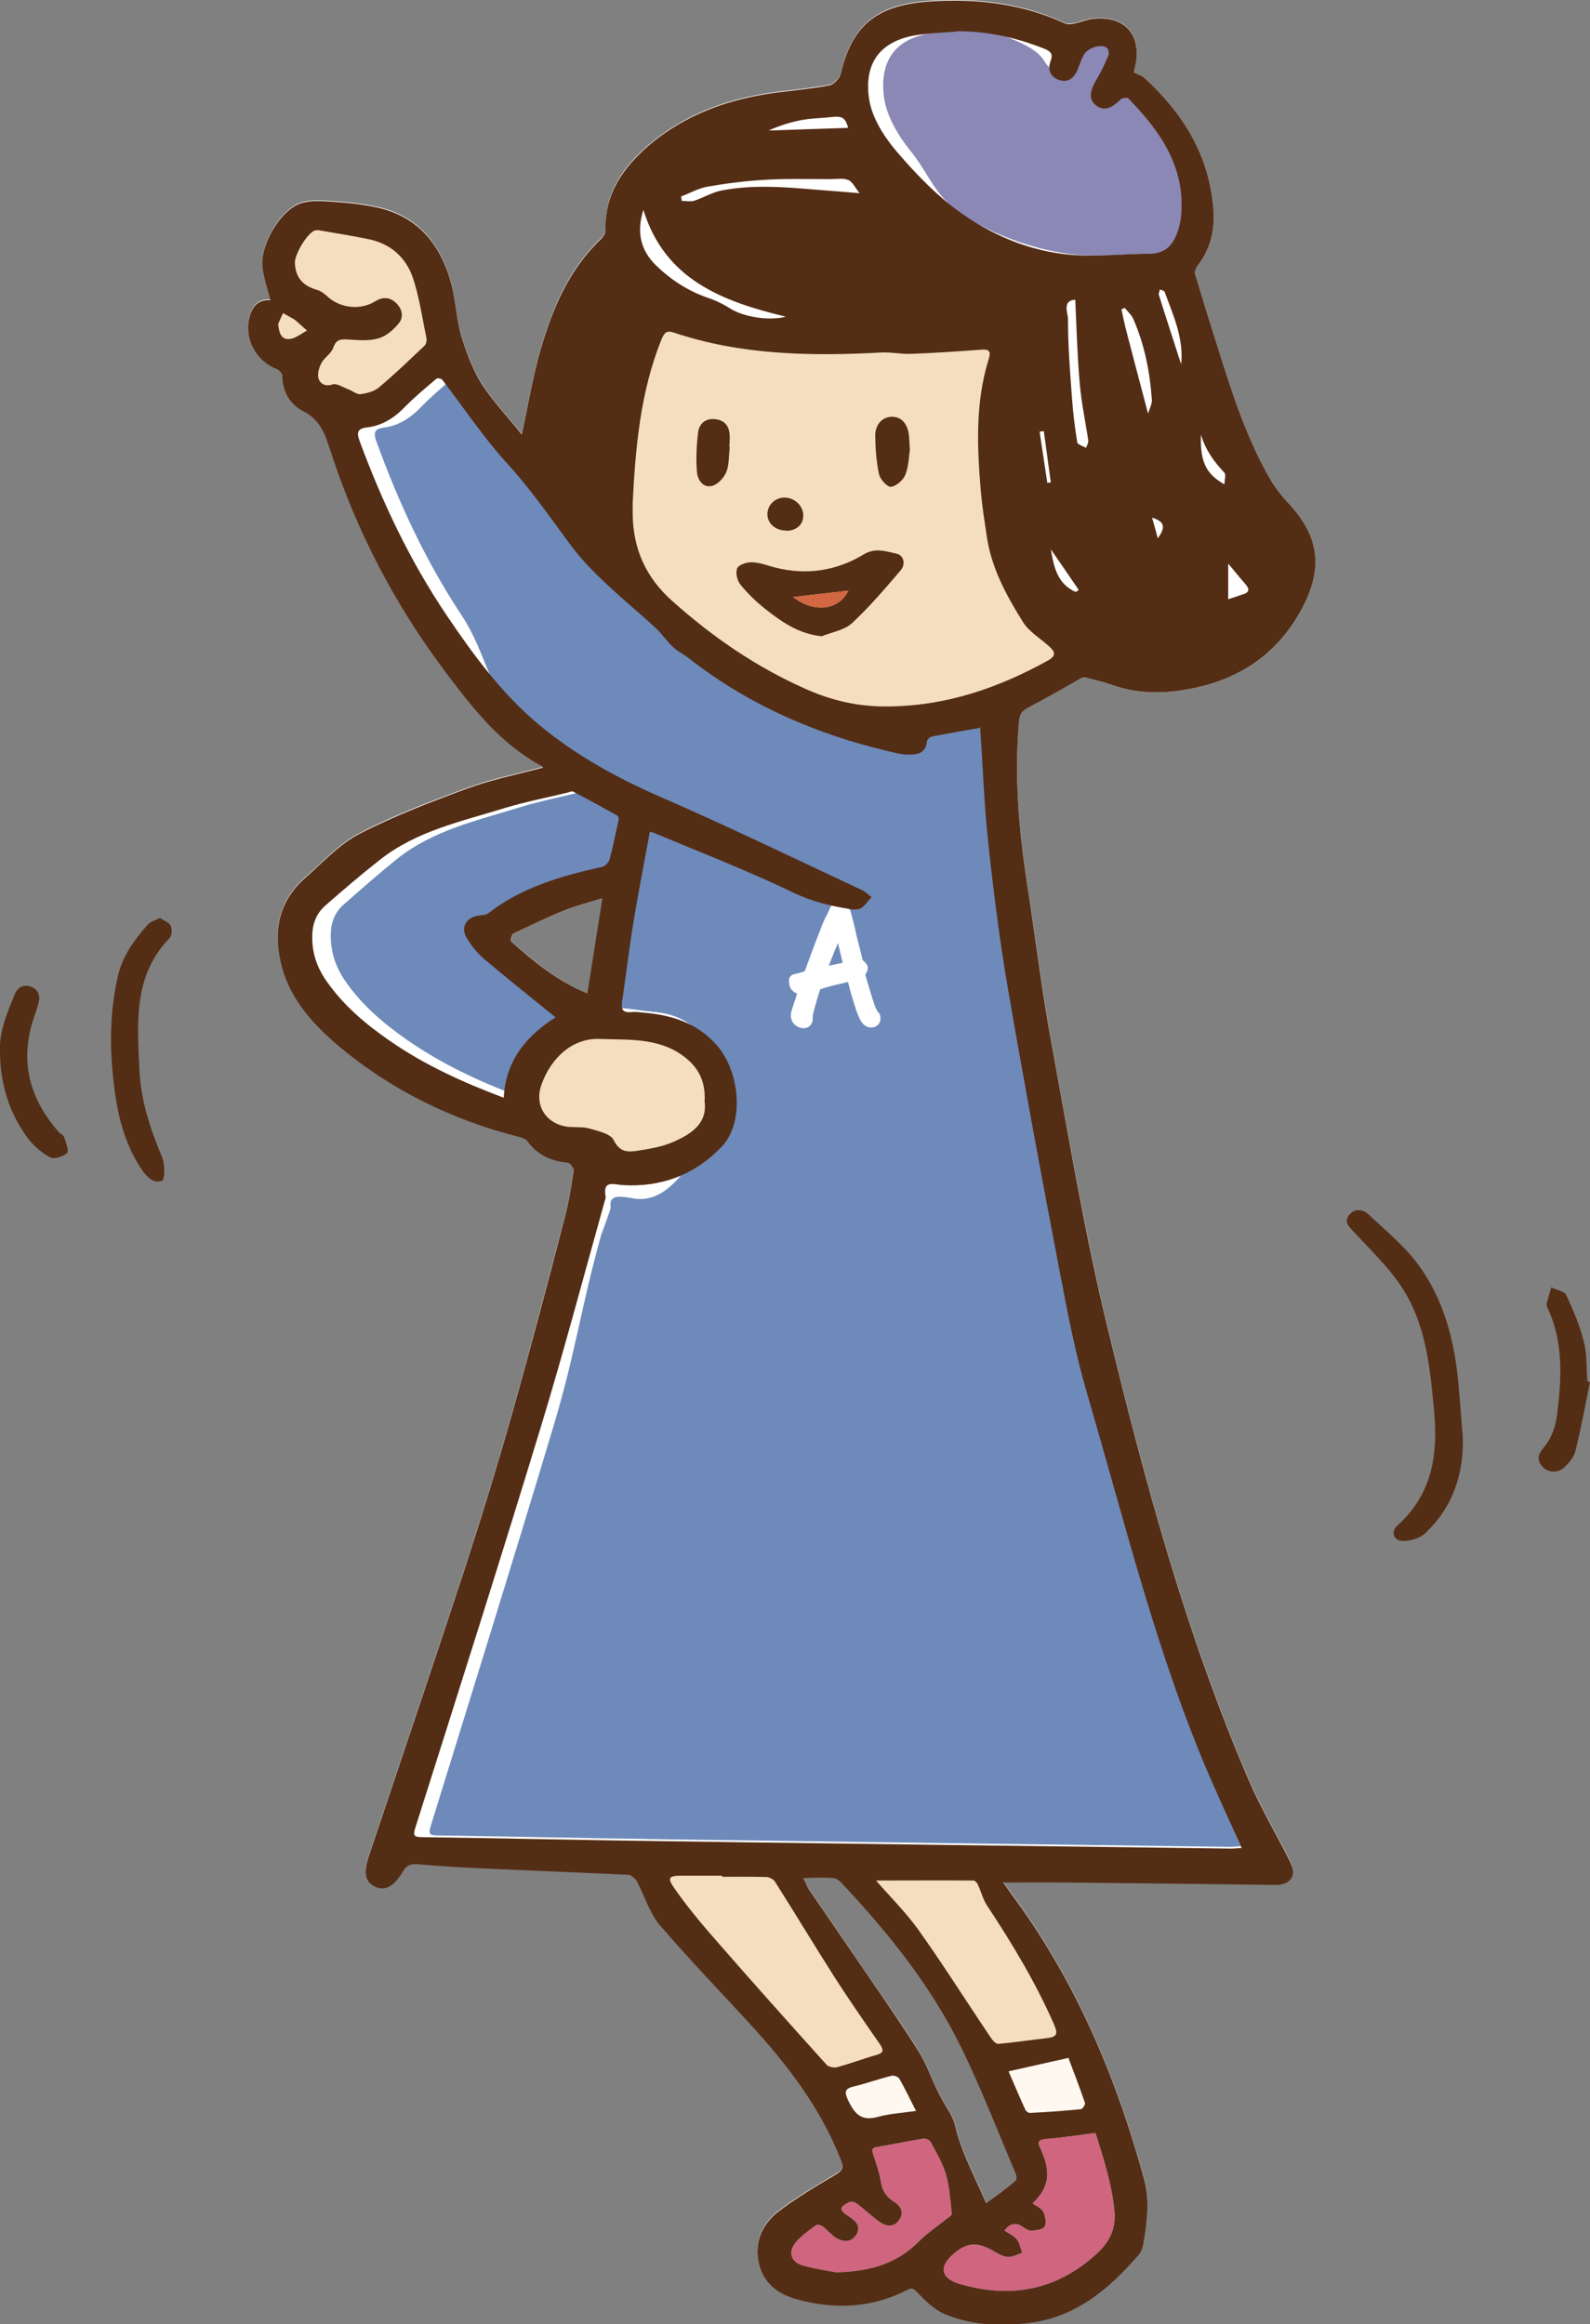
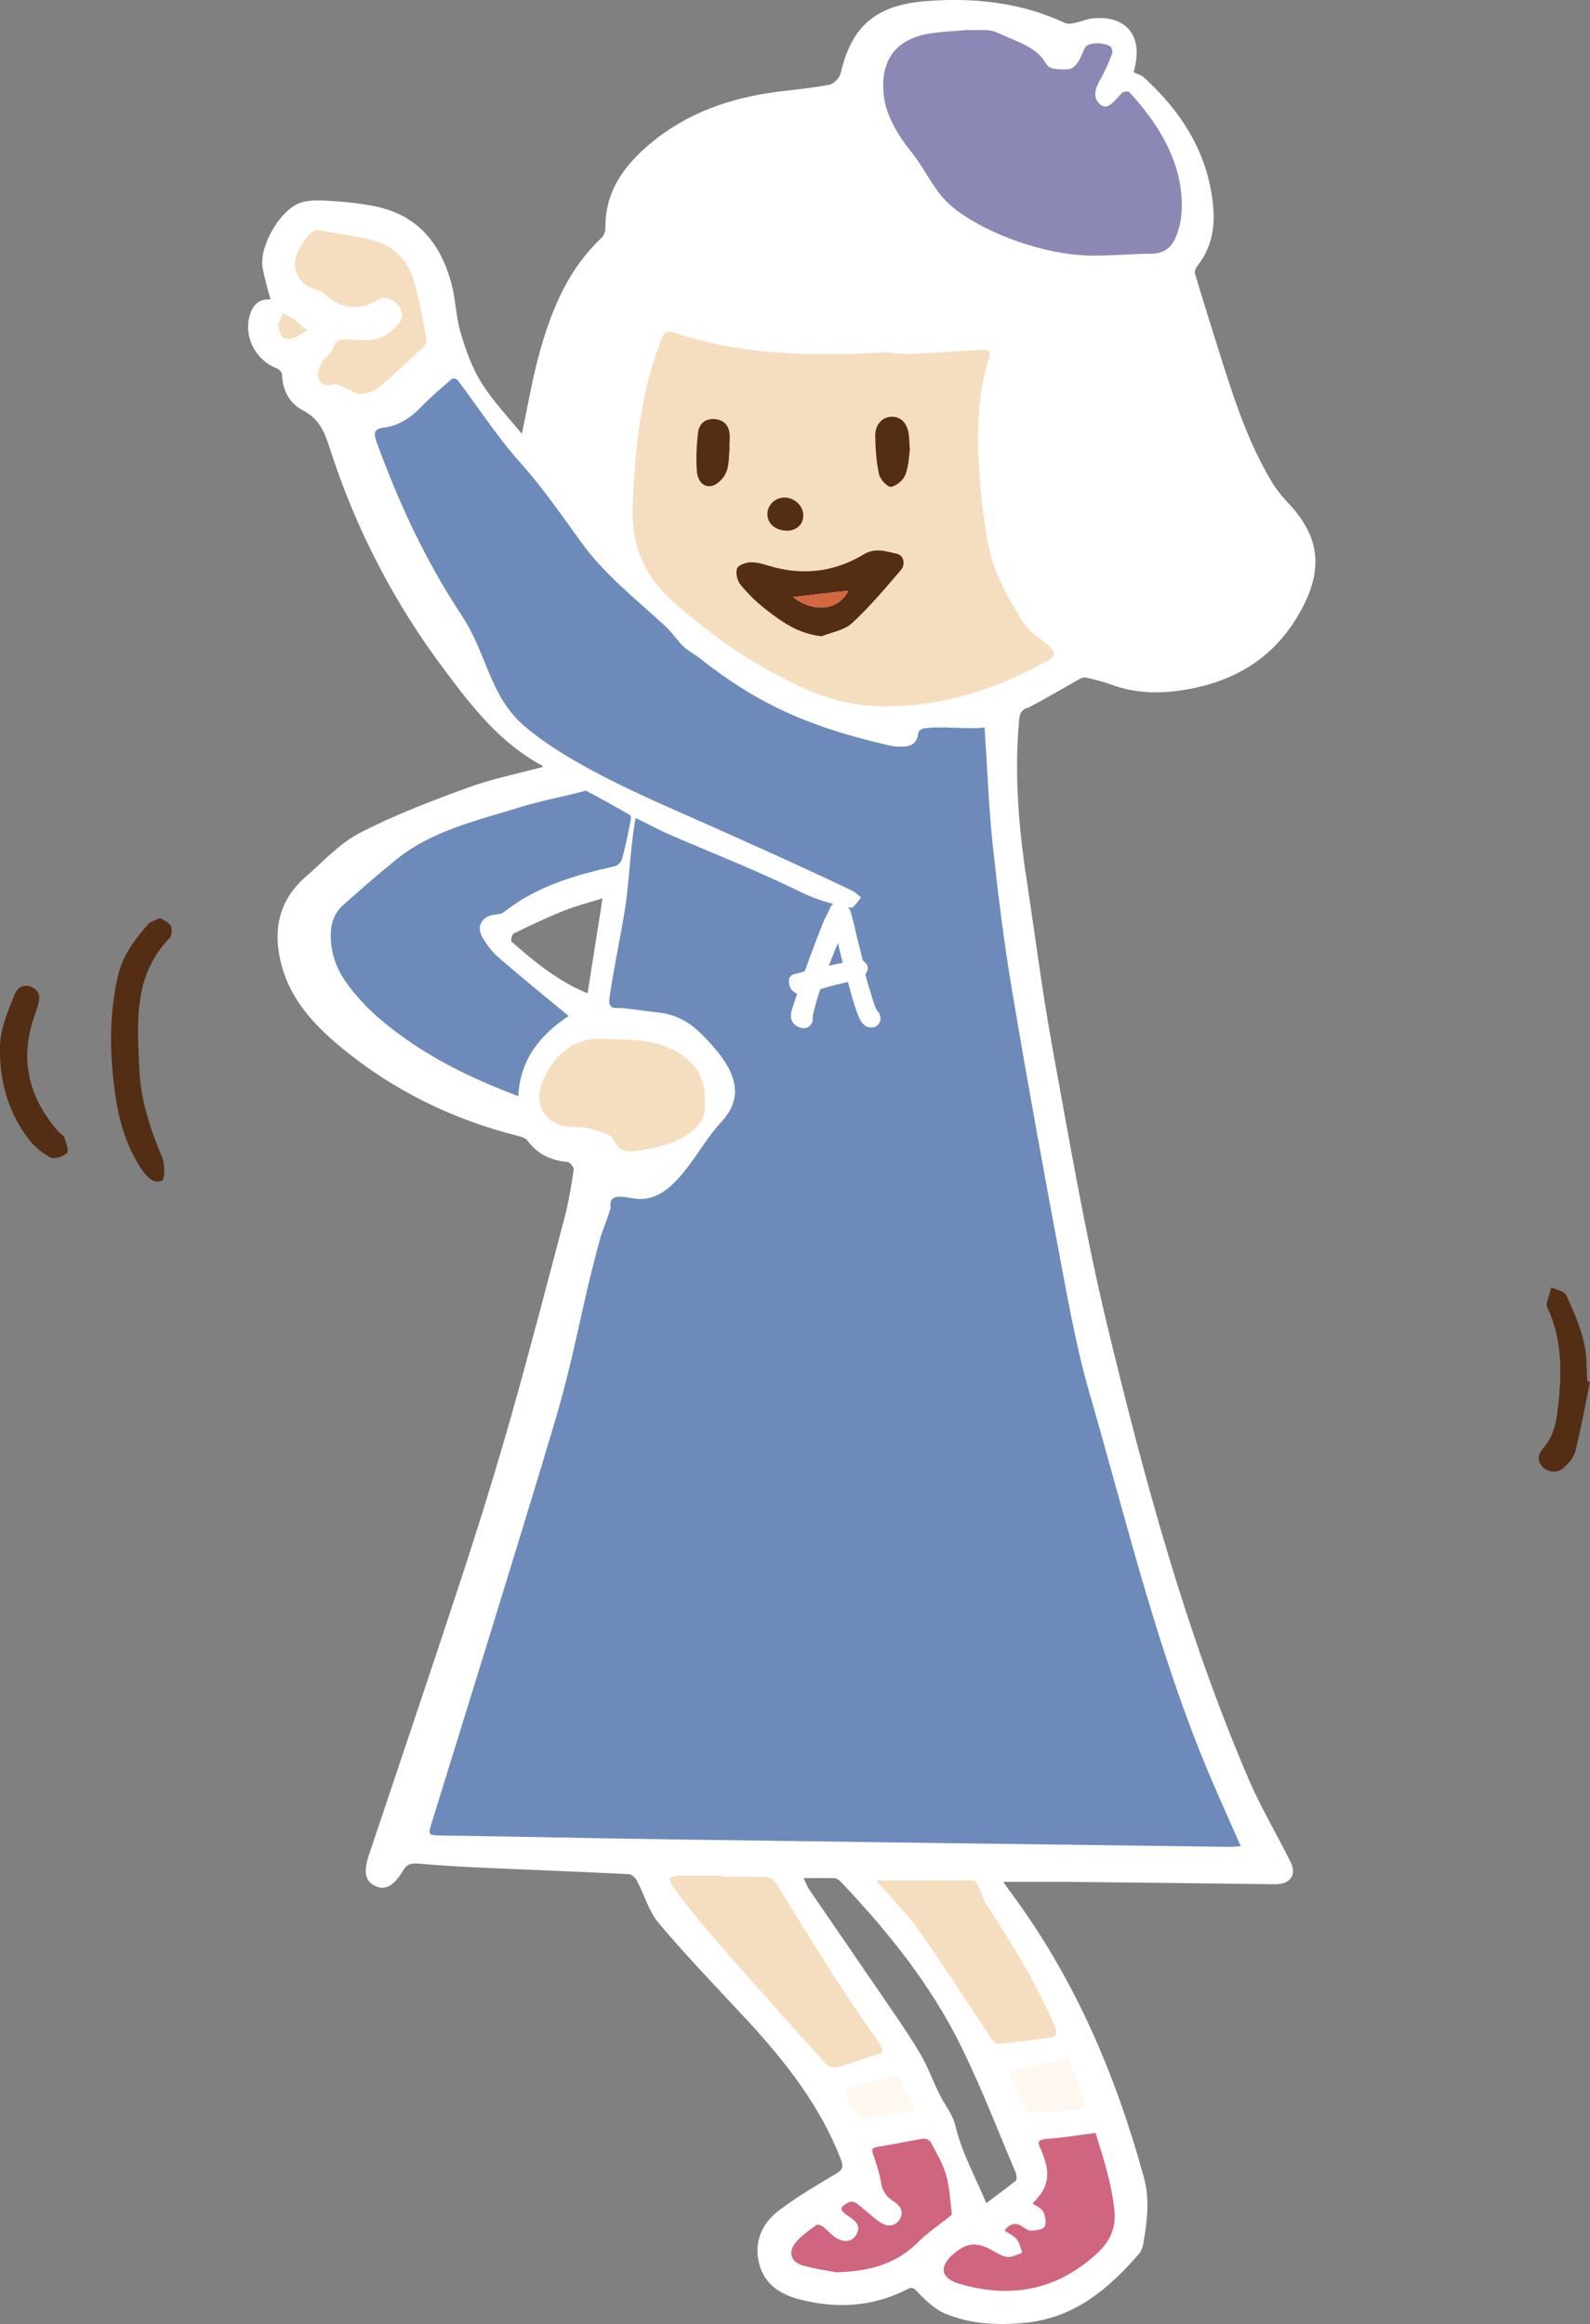
<svg xmlns="http://www.w3.org/2000/svg" id="_レイヤー_2" data-name="レイヤー 2" viewBox="0 0 72.25 105.61">
  <rect x="0" y="0" width="72.25" height="105.61" fill="#808080" stroke="none" />
  <defs>
    <style>
      .cls-1 {
        fill: #6d8aba;
      }

      .cls-2 {
        fill: #542d15;
      }

      .cls-3 {
        fill: #d26741;
      }

      .cls-4 {
        fill: #fff8f1;
      }

      .cls-5 {
        fill: #fff;
      }

      .cls-6 {
        fill: #f5debf;
      }

      .cls-7 {
        fill: #8b88b5;
      }

      .cls-8 {
        fill: #d0657f;
      }
    </style>
  </defs>
  <g id="design">
    <g>
      <path class="cls-5" d="M46.66,32.19c.82-.42,1.61-.9,2.41-1.34.08-.05.2-.08.29-.06.38.09.77.18,1.14.32,1.01.37,2.04.42,3.1.27,2.49-.35,4.42-1.52,5.6-3.8.94-1.81.73-3.26-.68-4.74-.28-.3-.54-.62-.75-.98-1.1-1.84-1.74-3.87-2.38-5.9-.37-1.17-.74-2.35-1.09-3.53-.03-.1.04-.26.12-.36.58-.74.78-1.6.72-2.51-.17-2.47-1.38-4.42-3.17-6.05-.11-.1-.26-.13-.45-.22,0-.03.03-.14.05-.24.35-1.47-.44-2.38-1.95-2.21-.25.03-.49.14-.73.19-.16.03-.35.08-.48.02C46.39.11,44.27-.12,42.08.05c-2.26.18-3.38,1.11-3.88,3.28-.05.21-.31.48-.52.52-.78.15-1.57.22-2.36.32-2.13.28-4.1.95-5.78,2.36-1.21,1.02-2.06,2.2-2.03,3.87,0,.14-.08.31-.18.41-1.46,1.37-2.21,3.13-2.75,4.99-.37,1.27-.58,2.59-.87,3.91-.62-.76-1.32-1.49-1.84-2.33-.42-.67-.7-1.46-.93-2.23-.22-.72-.23-1.51-.42-2.24-.48-1.82-1.53-3.14-3.46-3.53-.62-.13-1.26-.2-1.89-.24-.49-.03-1.02-.08-1.48.06-.94.29-1.91,1.96-1.76,2.94.08.49.23.96.36,1.47-.56-.04-.83.28-.96.79-.24.96.31,1.98,1.25,2.34.11.04.24.2.24.3.02.72.35,1.3.95,1.61.77.4.99,1.03,1.24,1.79,1.17,3.63,2.91,6.97,5.2,10.02,1.25,1.67,2.53,3.32,4.43,4.33.02.01.02.06.02.06-1.14.31-2.32.54-3.43.95-1.66.61-3.33,1.24-4.9,2.06-.91.47-1.64,1.29-2.44,1.98-1.26,1.1-1.51,2.5-1.09,4.04.41,1.53,1.44,2.65,2.6,3.63,2.4,2.01,5.15,3.36,8.19,4.12.13.03.29.09.37.19.46.63,1.08.91,1.83.98.11.01.29.24.28.35-.11.74-.23,1.47-.42,2.19-.78,2.96-1.55,5.92-2.38,8.86-.67,2.36-1.39,4.71-2.15,7.04-1.42,4.34-2.89,8.67-4.34,13-.27.79-.2,1.21.23,1.44.46.24.87.05,1.31-.69.17-.29.37-.33.66-.31.86.07,1.71.13,2.57.17,2.34.11,4.67.19,7.01.31.13,0,.31.16.38.3.35.65.55,1.42,1.02,1.96,1.29,1.53,2.69,2.97,4.05,4.44,1.72,1.87,3.27,3.86,4.2,6.26.11.29.11.46-.2.64-.89.53-1.78,1.05-2.6,1.67-.72.54-1.12,1.32-.95,2.26.18.98.85,1.51,1.79,1.77,1.71.46,3.37.38,4.96-.43.23-.12.3-.08.48.11.36.38.77.78,1.24.98,1.18.5,2.43.55,3.7.42,2.2-.23,3.74-1.53,5.11-3.11.11-.12.18-.3.21-.47.17-1,.31-2,.03-3.01-1.28-4.68-3.16-9.08-6.08-13-.1-.13-.19-.27-.31-.44,1,0,1.93,0,2.86,0,3.16.03,6.32.07,9.49.11.69,0,1-.42.7-1.02-.62-1.25-1.34-2.45-1.89-3.73-2.85-6.63-4.73-13.58-6.42-20.57-1.01-4.19-1.73-8.45-2.51-12.7-.46-2.53-.78-5.08-1.17-7.63-.37-2.41-.56-4.83-.34-7.27.02-.26.09-.41.35-.54ZM26.69,45.13c-1.33-.54-2.41-1.43-3.45-2.35-.04-.04.02-.32.1-.36.75-.37,1.51-.73,2.29-1.04.55-.22,1.14-.37,1.75-.56-.23,1.46-.45,2.86-.68,4.31ZM46.16,98.76c.04.1.05.29,0,.33-.44.35-.9.68-1.34,1.02-.5-1.19-1.11-2.29-1.39-3.46-.12-.51-.37-.82-.59-1.21-.4-.7-.64-1.49-1.06-2.18-.68-1.13-1.45-2.2-2.19-3.29-.94-1.38-1.89-2.75-2.83-4.13-.09-.13-.14-.28-.24-.5.52,0,.95-.01,1.37,0,.11,0,.24.08.32.17,2.15,2.27,4.11,4.7,5.49,7.53.91,1.86,1.66,3.81,2.47,5.72Z" />
      <g id="Edojcs">
        <path class="cls-1" d="M44.78,33.05c-.65.12-2.09-.09-2.85.06-.08.02-.2.13-.21.21-.05.54-.43.62-.84.61-.26,0-.52-.07-.78-.13-3.29-.78-5.65-1.78-8.33-3.91-.23-.18-.5-.31-.71-.51-.28-.27-.5-.61-.78-.88-1.33-1.24-2.78-2.35-3.87-3.86-.89-1.23-1.75-2.48-2.77-3.62-1.04-1.16-1.9-2.5-2.85-3.75-.04-.06-.22-.09-.26-.05-.47.41-.96.82-1.39,1.27-.48.5-1.02.85-1.69.94-.45.05-.48.24-.35.62,1.01,2.78,2.24,5.44,3.87,7.9,1.2,1.81,1.24,3.66,2.9,5.08,1.64,1.39,4.24,2.64,6.19,3.51,3.02,1.34,5.67,2.51,8.66,3.93.15.07.27.21.41.31-.15.17-.27.38-.46.5-.13.08.43.04.26.01-.87-.14-1.69-.34-2.51-.74-2.03-1-4.14-1.82-6.21-2.72-.08-.03-1.3-.66-1.33-.66-.25,1.37-.27,2.84-.49,4.19-.19,1.2-.52,2.74-.69,3.95-.05.32,0,.53.39.49.17-.02,1.42.17,1.59.18,1.26.1,1.88.6,2.76,1.61,1.06,1.22,1.34,2.32.33,3.4-1.18,1.27-2.07,3.6-3.8,3.49-.42-.03-1.36-.37-1.22.39.01.06-.42,1.21-.44,1.27-.95,3.43-1.14,5.26-2.16,8.67-1.82,6.07-3.71,12.12-5.58,18.17-.12.39-.02.41.31.42,3.52.05,7.05.13,10.57.18,8.49.12,16.97.23,25.46.34.15,0,.3-.02.47-.03-.47-1.07-.93-2.09-1.37-3.12-2.4-5.65-3.81-11.62-5.51-17.49-.52-1.8-.87-3.66-1.22-5.51-.8-4.26-1.58-8.53-2.3-12.81-.37-2.2-.64-4.42-.88-6.65-.18-1.74-.24-3.5-.36-5.24ZM25.87,46.19c-1.07-.88-2.15-1.76-3.2-2.67-.31-.26-.57-.61-.77-.97-.25-.46,0-.89.51-.98.16-.03.36-.02.48-.12,1.49-1.18,3.25-1.69,5.05-2.09.13-.03.3-.2.33-.34.16-.59.28-1.2.4-1.8.01-.06-.01-.16-.05-.19-.65-.37-1.31-.74-1.97-1.09-.06-.03-.18.03-.26.05-.92.23-1.85.41-2.76.69-1.93.6-3.95,1.04-5.59,2.35-.83.67-1.63,1.37-2.43,2.08-.38.33-.56.77-.58,1.3-.02.8.2,1.49.64,2.14.75,1.1,1.74,1.94,2.81,2.69,1.56,1.09,3.27,1.89,5.07,2.57.09-1.74,1.07-2.84,2.3-3.65Z" />
      </g>
      <path class="cls-6" d="M32.02,50.01c.04-.94-.33-1.57-1.02-2.06-1.13-.81-2.5-.69-3.74-.74-1.22-.05-2.2.82-2.65,2.06-.33.89.13,1.72,1.06,1.91.35.07.74,0,1.08.09.41.12,1,.24,1.14.54.27.56.65.54,1.07.48.56-.09,1.14-.18,1.65-.41.82-.36,1.56-.85,1.4-1.87Z" />
      <path class="cls-6" d="M13.4,11.93c.02.67.35,1.05,1,1.24.19.05.36.19.51.33.58.51,1.49.6,2.14.19.32-.2.64-.2.92.05.29.26.4.64.16.94-.23.29-.57.59-.91.69-.42.13-.91.09-1.36.06-.34-.02-.58-.04-.72.38-.09.26-.41.44-.54.7-.11.21-.19.5-.12.71.07.2.29.36.62.25.2-.07.49.13.73.22.19.07.38.24.55.22.29-.04.62-.12.83-.3.72-.6,1.39-1.25,2.07-1.89.08-.07.12-.24.1-.34-.19-.91-.32-1.85-.61-2.73-.32-.96-1.03-1.59-2.06-1.79-.74-.15-1.49-.27-2.24-.4-.06,0-.13,0-.18.02-.34.14-.9,1.07-.89,1.46Z" />
      <path class="cls-6" d="M12.64,14.72c.04.41.14.74.55.68.27-.04.51-.25.76-.38-.18-.16-.35-.31-.53-.47-.05-.04-.1-.07-.16-.1-.13-.07-.27-.15-.4-.22-.08.18-.17.37-.22.49Z" />
      <path class="cls-7" d="M43.98,1.36c-.53.05-1.06.07-1.58.14-1.81.23-2.44,1.37-2.23,2.93.12.85.64,1.73,1.19,2.41.85,1.05,1.07,1.95,2.14,2.74,1.53,1.13,4,1.97,5.91,2.03.96.03,1.93-.08,2.9-.08.57,0,.93-.28,1.13-.78.14-.34.23-.73.25-1.11.13-2.17-1.04-4.01-2.38-5.46-.05-.05-.26-.02-.33.04-.4.44-.66.79-.97.54-.33-.27-.31-.65.01-1.19.2-.35.36-.73.51-1.11.04-.09,0-.3-.08-.35-.26-.18-1.02-.23-1.17.09-.1.21-.32.94-.76.95-1.6.05-.33-.46-2.45-1.34-1.21-.5-.79-.45-2.1-.44Z" />
      <path class="cls-6" d="M28.75,22.83c0,.18,0,.35,0,.53.02,1.57.58,2.86,1.79,3.94,1.83,1.64,3.81,3,6.06,4,1.19.53,2.37.81,3.7.8,2.65-.01,5.02-.82,7.29-2.07.44-.24.35-.42.06-.68-.39-.35-.88-.64-1.15-1.06-.76-1.21-1.45-2.47-1.66-3.91-.1-.68-.21-1.35-.27-2.03-.17-2.02-.26-4.04.35-6.01.12-.38.04-.48-.34-.45-1.06.08-2.12.15-3.18.19-.46.02-.92-.09-1.38-.06-3.17.17-6.32.12-9.38-.9-.35-.12-.45-.01-.58.3-.96,2.38-1.18,4.89-1.31,7.42Z" />
      <path class="cls-6" d="M32.81,85.28v-.05c-.6,0-1.21,0-1.81,0-.61,0-.7.08-.35.58.55.79,1.17,1.54,1.81,2.27,1.68,1.93,3.39,3.84,5.1,5.74.09.1.34.15.48.11.6-.16,1.17-.38,1.77-.55.36-.1.35-.23.16-.51-.69-.99-1.38-1.99-2.03-3-.92-1.44-1.8-2.91-2.72-4.36-.07-.12-.27-.22-.41-.22-.67-.02-1.34-.01-2-.01Z" />
      <path class="cls-6" d="M39.8,85.44c.64.74,1.35,1.44,1.92,2.23,1.14,1.6,2.19,3.27,3.29,4.9.08.13.24.31.35.3.74-.06,1.48-.18,2.21-.26.42-.05.53-.16.33-.61-.84-1.92-1.91-3.69-3.06-5.43-.18-.28-.26-.63-.41-.94-.03-.08-.13-.18-.19-.18-1.47-.01-2.95,0-4.45,0Z" />
      <path class="cls-8" d="M45.65,101.36c.21.14.43.24.56.4.13.16.16.4.24.61-.23.07-.46.21-.68.18-.24-.02-.47-.18-.69-.3-.7-.39-1.16-.35-1.77.18-.65.57-.56,1.09.27,1.34,2.32.69,4.42.31,6.24-1.35.58-.53.9-1.12.82-1.96-.13-1.29-.53-2.48-.86-3.54-.8.1-1.51.22-2.22.27-.38.03-.44.13-.28.44.04.07.06.15.09.22.39.93.26,1.6-.45,2.27.16.12.4.21.48.37.1.2.16.51.07.68-.07.14-.39.18-.61.19-.12.01-.27-.1-.38-.17-.32-.22-.58-.17-.83.16Z" />
      <path class="cls-8" d="M38.02,103.25c1.6-.04,2.75-.43,3.7-1.37.4-.4.87-.72,1.31-1.07.08-.06.22-.15.22-.21-.07-.61-.1-1.23-.27-1.81-.15-.51-.44-.98-.69-1.46-.05-.09-.23-.17-.34-.15-.69.11-1.37.26-2.06.37-.23.04-.3.08-.22.32.14.42.29.84.36,1.28.06.39.23.66.56.87.31.19.52.48.28.84-.25.37-.61.31-.92.09-.36-.26-.68-.57-1.04-.84-.08-.06-.25-.09-.34-.04-.45.24-.45.35.04.67.33.21.52.46.29.82-.22.34-.58.32-.89.14-.23-.14-.4-.36-.61-.52-.08-.06-.25-.12-.3-.08-.33.24-.68.48-.94.79-.37.45-.22.91.35,1.06.59.16,1.21.25,1.53.31Z" />
      <path class="cls-4" d="M45.83,94.12c.24.56.49,1.15.76,1.74.03.07.14.15.2.15.78-.04,1.55-.09,2.32-.17.08,0,.22-.22.19-.29-.25-.72-.52-1.43-.75-2.04-.94.21-1.82.41-2.72.61Z" />
      <path class="cls-4" d="M41.62,95.91c-.28-.55-.5-1.01-.75-1.45-.05-.09-.25-.17-.35-.14-.57.14-1.12.34-1.69.48-.43.1-.49.22-.28.66.3.62.61.93,1.34.73.54-.15,1.11-.18,1.73-.27Z" />
      <path class="cls-5" d="M39.91,46.02c-.05-.1-.09-.17-.12-.22,0-.01-.04-.08-.14-.41-.08-.26-.16-.51-.23-.75-.05-.17-.08-.28-.1-.36.17-.23.12-.39.04-.49-.04-.05-.09-.1-.16-.16-.03-.14-.08-.32-.13-.53-.07-.26-.15-.58-.23-.96-.04-.18-.09-.36-.14-.54-.03-.16-.07-.26-.13-.33-.06-.07-.14-.13-.29-.2-.19-.07-.33-.05-.45.03-.04.03-.07.07-.09.11-.09.21-.17.37-.24.5-.07.14-.2.46-.4.99-.18.47-.36.95-.53,1.43-.16.06-.33.1-.5.14-.12.03-.21.14-.22.26,0,.15.02.28.08.39,0,.01.02.03.03.04.09.11.18.16.26.19,0,0,0,0,0,0-.05.16-.1.32-.16.49-.07.2-.11.34-.12.43-.03.28.11.51.37.61.07.03.15.04.21.04.06,0,.11-.01.16-.03.14-.06.23-.18.25-.34,0-.02,0-.04,0-.06,0-.08,0-.15.02-.22.02-.1.06-.24.11-.42.04-.15.11-.38.21-.7.13-.04.28-.09.47-.14l.79-.19c.02.07.05.17.08.3.09.34.18.63.26.87.08.25.16.45.25.61.14.23.37.34.6.27.01,0,.03,0,.04-.01.16-.07.26-.22.25-.39,0-.1-.03-.19-.08-.27ZM38.29,43.75c-.09.02-.24.05-.43.09-.07.01-.13.03-.2.04.05-.13.11-.28.17-.43.07-.18.15-.38.25-.6.01.05.02.09.03.14.06.25.12.5.18.75Z" />
      <g id="Edojcs-2" data-name="Edojcs">
        <g>
-           <path class="cls-2" d="M51.52,3.29c.19.09.34.13.45.22,1.79,1.63,3,3.57,3.17,6.05.06.91-.14,1.77-.72,2.51-.07.1-.15.26-.12.36.35,1.18.72,2.36,1.09,3.53.64,2.03,1.29,4.06,2.38,5.9.21.35.47.68.75.98,1.41,1.48,1.62,2.93.68,4.74-1.18,2.27-3.11,3.45-5.6,3.8-1.05.15-2.09.1-3.1-.27-.37-.13-.75-.22-1.14-.32-.09-.02-.21,0-.29.06-.8.45-1.6.92-2.41,1.34-.25.13-.32.28-.35.54-.22,2.44-.03,4.86.34,7.27.39,2.54.7,5.1,1.17,7.63.78,4.24,1.49,8.51,2.51,12.7,1.69,6.99,3.57,13.94,6.42,20.57.55,1.28,1.27,2.48,1.89,3.73.3.6,0,1.03-.7,1.02-3.16-.04-6.32-.08-9.49-.11-.93-.01-1.86,0-2.86,0,.12.16.21.3.31.44,2.92,3.91,4.8,8.32,6.08,13,.28,1.01.14,2.01-.03,3.01-.03.16-.1.34-.21.47-1.37,1.58-2.91,2.88-5.11,3.11-1.27.13-2.52.08-3.7-.42-.47-.2-.88-.6-1.24-.98-.18-.19-.25-.23-.48-.11-1.59.81-3.25.89-4.96.43-.94-.25-1.61-.78-1.79-1.77-.17-.94.23-1.72.95-2.26.82-.62,1.72-1.15,2.6-1.67.31-.19.32-.35.2-.64-.93-2.4-2.48-4.39-4.2-6.26-1.36-1.48-2.75-2.92-4.05-4.44-.46-.55-.67-1.31-1.02-1.96-.07-.13-.25-.29-.38-.3-2.34-.11-4.67-.2-7.01-.31-.86-.04-1.71-.1-2.57-.17-.29-.02-.49.02-.66.31-.44.74-.85.93-1.31.69-.44-.23-.5-.65-.23-1.44,1.45-4.33,2.92-8.66,4.34-13,.76-2.33,1.48-4.68,2.15-7.04.83-2.94,1.61-5.9,2.38-8.86.19-.72.31-1.46.42-2.19.02-.1-.17-.34-.28-.35-.75-.07-1.37-.35-1.83-.98-.07-.1-.24-.16-.37-.19-3.04-.77-5.79-2.11-8.19-4.12-1.16-.98-2.19-2.1-2.6-3.63-.41-1.54-.17-2.94,1.09-4.04.79-.69,1.53-1.51,2.44-1.98,1.57-.81,3.24-1.45,4.9-2.06,1.11-.41,2.28-.64,3.43-.95,0,0,0-.05-.02-.06-1.9-1.01-3.18-2.66-4.43-4.33-2.29-3.05-4.03-6.4-5.2-10.02-.25-.76-.46-1.4-1.24-1.79-.6-.31-.93-.89-.95-1.61,0-.11-.13-.26-.24-.3-.94-.36-1.49-1.38-1.25-2.34.13-.51.4-.83.96-.79-.13-.5-.29-.98-.36-1.47-.15-.98.81-2.65,1.76-2.94.46-.14.99-.09,1.48-.06.63.04,1.27.11,1.89.24,1.94.4,2.98,1.71,3.46,3.53.19.73.21,1.52.42,2.24.23.77.51,1.55.93,2.23.53.84,1.23,1.56,1.84,2.33.29-1.33.5-2.65.87-3.91.54-1.86,1.3-3.62,2.75-4.99.1-.1.19-.27.18-.41-.03-1.66.83-2.85,2.03-3.87,1.68-1.41,3.65-2.08,5.78-2.36.79-.1,1.58-.17,2.36-.32.2-.04.47-.31.52-.52.5-2.17,1.61-3.1,3.88-3.28,2.2-.17,4.31.06,6.33.99.13.06.33.02.48-.02.25-.05.49-.16.73-.19,1.5-.18,2.3.73,1.95,2.21-.03.11-.05.21-.05.24ZM44.55,33.07c-.67.12-1.45.25-2.22.4-.08.02-.2.13-.21.21-.05.55-.44.62-.85.61-.27,0-.54-.07-.8-.13-3.35-.78-6.45-2.12-9.17-4.25-.23-.18-.51-.31-.72-.51-.29-.27-.51-.61-.8-.88-1.36-1.25-2.84-2.36-3.94-3.87-.91-1.24-1.78-2.49-2.83-3.63-1.06-1.17-1.94-2.5-2.91-3.76-.04-.06-.22-.09-.27-.05-.48.41-.98.82-1.42,1.27-.48.5-1.04.86-1.72.94-.46.05-.49.24-.35.62,1.03,2.78,2.29,5.45,3.95,7.91,1.22,1.81,2.51,3.57,4.2,4.98,1.67,1.39,3.54,2.42,5.54,3.29,3.08,1.34,6.11,2.81,9.15,4.23.15.07.28.21.42.31-.15.17-.28.38-.46.5-.13.08-.34.08-.51.05-.88-.14-1.72-.34-2.56-.74-2.07-1-4.22-1.83-6.34-2.72-.08-.03-.17-.05-.2-.06-.25,1.38-.52,2.73-.74,4.08-.2,1.21-.34,2.42-.52,3.63-.05.32,0,.53.4.49.17-.02.35,0,.52.02,1.29.1,2.46.45,3.36,1.46,1.09,1.22,1.28,3.55.25,4.63-1.21,1.27-2.74,1.86-4.51,1.75-.42-.03-.91-.24-.77.53.01.06-.02.12-.04.19-.96,3.43-1.87,6.88-2.91,10.29-1.85,6.08-3.78,12.14-5.7,18.2-.12.39-.02.41.32.42,3.59.05,7.19.13,10.78.18,8.66.12,17.31.23,25.97.34.15,0,.3-.02.48-.03-.48-1.07-.95-2.09-1.4-3.12-2.45-5.65-3.89-11.63-5.62-17.52-.53-1.81-.89-3.67-1.24-5.52-.82-4.27-1.61-8.54-2.35-12.83-.38-2.2-.66-4.43-.9-6.65-.19-1.75-.25-3.51-.37-5.25ZM28.75,22.83c0,.18,0,.35,0,.53.02,1.57.58,2.86,1.79,3.94,1.83,1.64,3.81,3,6.06,4,1.19.53,2.37.81,3.7.8,2.65-.01,5.02-.82,7.29-2.07.44-.24.35-.42.06-.68-.39-.35-.88-.64-1.15-1.06-.76-1.21-1.45-2.47-1.66-3.91-.1-.68-.21-1.35-.27-2.03-.17-2.02-.26-4.04.35-6.01.12-.38.04-.48-.34-.45-1.06.08-2.12.15-3.18.19-.46.02-.92-.09-1.38-.06-3.17.17-6.32.12-9.38-.9-.35-.12-.45-.01-.58.3-.96,2.38-1.18,4.89-1.31,7.42ZM43.49,1.43c-.55.05-1.11.07-1.66.14-1.9.23-2.57,1.36-2.34,2.91.12.85.67,1.72,1.25,2.4.89,1.04,1.87,2.06,2.99,2.84,1.61,1.12,3.45,1.83,5.46,1.89,1.01.03,2.03-.08,3.04-.08.6,0,.97-.28,1.19-.77.15-.34.24-.73.26-1.1.14-2.16-1-3.74-2.41-5.19-.05-.05-.28-.02-.34.04-.42.43-.78.54-1.11.29-.35-.26-.32-.64.01-1.19.21-.35.38-.72.54-1.1.04-.09,0-.3-.09-.35-.27-.18-.88.03-1.04.34-.11.21-.18.44-.27.66-.16.38-.43.62-.86.47-.39-.14-.51-.48-.37-.86.13-.34-.02-.45-.32-.57-1.27-.5-2.58-.79-3.95-.78ZM25.25,46.23c-1.09-.88-2.19-1.76-3.27-2.67-.31-.27-.58-.61-.79-.97-.26-.46,0-.89.52-.98.17-.03.37-.02.49-.12,1.52-1.18,3.32-1.69,5.16-2.1.14-.03.3-.2.34-.34.16-.59.28-1.2.41-1.8.01-.06-.01-.16-.06-.19-.66-.37-1.33-.74-2.01-1.09-.06-.03-.18.03-.27.05-.94.23-1.89.41-2.81.69-1.97.61-4.03,1.04-5.7,2.36-.85.67-1.67,1.37-2.48,2.08-.38.34-.57.77-.59,1.31-.03.8.2,1.49.66,2.14.77,1.1,1.77,1.94,2.87,2.7,1.59,1.1,3.33,1.89,5.17,2.58.09-1.74,1.09-2.85,2.35-3.65ZM32.81,85.28v-.05c-.6,0-1.21,0-1.81,0-.61,0-.7.08-.35.58.55.79,1.17,1.54,1.81,2.27,1.68,1.93,3.39,3.84,5.1,5.74.09.1.34.15.48.11.6-.16,1.17-.38,1.77-.55.36-.1.35-.23.16-.51-.69-.99-1.38-1.99-2.03-3-.92-1.44-1.8-2.91-2.72-4.36-.07-.12-.27-.22-.41-.22-.67-.02-1.34-.01-2-.01ZM36.51,85.34c.11.22.16.37.24.5.94,1.38,1.89,2.75,2.83,4.13.74,1.09,1.5,2.17,2.19,3.29.42.69.66,1.48,1.06,2.18.22.4.47.7.59,1.21.28,1.18.89,2.28,1.39,3.46.45-.33.91-.66,1.34-1.02.06-.05.04-.24,0-.33-.81-1.91-1.56-3.86-2.47-5.72-1.38-2.82-3.34-5.25-5.49-7.53-.08-.08-.21-.16-.32-.17-.43-.02-.86,0-1.37,0ZM32.02,50.01c.04-.94-.33-1.57-1.02-2.06-1.13-.81-2.5-.69-3.74-.74-1.22-.05-2.2.82-2.65,2.06-.33.89.13,1.72,1.06,1.91.35.07.74,0,1.08.09.41.12,1,.24,1.14.54.27.56.65.54,1.07.48.56-.09,1.14-.18,1.65-.41.82-.36,1.56-.85,1.4-1.87ZM39.8,85.44c.64.74,1.35,1.44,1.92,2.23,1.14,1.6,2.19,3.27,3.29,4.9.08.13.24.31.35.3.74-.06,1.48-.18,2.21-.26.42-.05.53-.16.33-.61-.84-1.92-1.91-3.69-3.06-5.43-.18-.28-.26-.63-.41-.94-.03-.08-.13-.18-.19-.18-1.47-.01-2.95,0-4.45,0ZM45.65,101.36c.21.14.43.24.56.4.13.16.16.4.24.61-.23.07-.46.21-.68.18-.24-.02-.47-.18-.69-.3-.7-.39-1.16-.35-1.77.18-.65.57-.56,1.09.27,1.34,2.32.69,4.42.31,6.24-1.35.58-.53.9-1.12.82-1.96-.13-1.29-.53-2.48-.86-3.54-.8.1-1.51.22-2.22.27-.38.03-.44.13-.28.44.04.07.06.15.09.22.39.93.26,1.6-.45,2.27.16.12.4.21.48.37.1.2.16.51.07.68-.07.14-.39.18-.61.19-.12.01-.27-.1-.38-.17-.32-.22-.58-.17-.83.16ZM13.4,11.93c.02.67.35,1.05,1,1.24.19.05.36.19.51.33.58.51,1.49.6,2.14.19.32-.2.64-.2.92.05.29.26.4.64.16.94-.23.29-.57.59-.91.69-.42.13-.91.09-1.36.06-.34-.02-.58-.04-.72.38-.09.26-.41.44-.54.7-.11.21-.19.5-.12.71.07.2.29.36.62.25.2-.07.49.13.73.22.19.07.38.24.55.22.29-.04.62-.12.83-.3.72-.6,1.39-1.25,2.07-1.89.08-.07.12-.24.1-.34-.19-.91-.32-1.85-.61-2.73-.32-.96-1.03-1.59-2.06-1.79-.74-.15-1.49-.27-2.24-.4-.06,0-.13,0-.18.02-.34.14-.9,1.07-.89,1.46ZM38.02,103.25c1.6-.04,2.75-.43,3.7-1.37.4-.4.87-.72,1.31-1.07.08-.06.22-.15.22-.21-.07-.61-.1-1.23-.27-1.81-.15-.51-.44-.98-.69-1.46-.05-.09-.23-.17-.34-.15-.69.11-1.37.26-2.06.37-.23.04-.3.08-.22.32.14.42.29.84.36,1.28.06.39.23.66.56.87.31.19.52.48.28.84-.25.37-.61.31-.92.09-.36-.26-.68-.57-1.04-.84-.08-.06-.25-.09-.34-.04-.45.24-.45.35.04.67.33.21.52.46.29.82-.22.34-.58.32-.89.14-.23-.14-.4-.36-.61-.52-.08-.06-.25-.12-.3-.08-.33.24-.68.48-.94.79-.37.45-.22.91.35,1.06.59.16,1.21.25,1.53.31ZM26.69,45.13c.23-1.45.45-2.85.68-4.31-.61.19-1.2.34-1.75.56-.78.31-1.53.68-2.29,1.04-.08.04-.14.32-.1.36,1.04.93,2.12,1.81,3.45,2.35ZM45.83,94.12c.24.56.49,1.15.76,1.74.03.07.14.15.2.15.78-.04,1.55-.09,2.32-.17.08,0,.22-.22.19-.29-.25-.72-.52-1.43-.75-2.04-.94.21-1.82.41-2.72.61ZM30.95,8.92c.01.07.02.14.03.21.18,0,.38.04.54,0,.44-.14.85-.4,1.3-.48,1.42-.27,2.85-.15,4.27-.03.64.05,1.28.1,1.97.16-.19-.23-.31-.51-.51-.6-.24-.1-.55-.04-.83-.04-.98,0-1.97-.03-2.95.03-.87.05-1.75.16-2.61.31-.42.07-.81.3-1.22.45ZM51.11,13.99c-.05.02-.1.05-.15.07.06.29.12.57.19.86.33,1.28.67,2.55,1.02,3.88.06-.23.19-.45.17-.65-.09-1.26-.33-2.48-.84-3.65-.08-.19-.26-.34-.39-.51ZM41.62,95.91c-.28-.55-.5-1.01-.75-1.45-.05-.09-.25-.17-.35-.14-.57.14-1.12.34-1.69.48-.43.1-.49.22-.28.66.3.62.61.93,1.34.73.54-.15,1.11-.18,1.73-.27ZM29.24,9.52c-.32,1-.15,1.83.56,2.53.68.66,1.46,1.17,2.36,1.48.36.12.71.29,1.02.49.57.36,1.71.58,2.53.37-2.92-.7-5.51-1.7-6.48-4.87ZM38.54,5.81c-.13-.46-.26-.55-.76-.49-.35.04-.71.05-1.06.09-.64.08-1.25.28-1.8.52,1.19-.04,2.41-.08,3.63-.12ZM48.86,13.62c-.61.03-.33.61-.33.89,0,1.19.09,2.37.18,3.56.05.68.13,1.36.24,2.03.02.1.26.17.4.25.04-.11.12-.23.1-.34-.13-.88-.32-1.75-.39-2.63-.11-1.24-.14-2.49-.2-3.77ZM54.57,19.75c-.04,1.22.22,1.78,1.07,2.26,0-.2.08-.45-.01-.54-.48-.5-.86-1.05-1.06-1.72ZM12.64,14.72c.04.41.14.74.55.68.27-.04.51-.25.76-.38-.18-.16-.35-.31-.53-.47-.05-.04-.1-.07-.16-.1-.13-.07-.27-.15-.4-.22-.08.18-.17.37-.22.49ZM53.67,16.58c.13-1.19-.35-2.24-.75-3.32-.02-.06-.14-.07-.21-.11-.02.08-.07.18-.05.25.33,1.06.68,2.12,1.02,3.18ZM55.81,25.6v1.63c.22-.07.44-.15.66-.22.31-.09.32-.24.12-.47-.25-.28-.48-.58-.79-.94ZM47.75,24.96c.13.79.3,1.58,1.13,1.94.05-.03.09-.06.14-.09-.42-.62-.85-1.24-1.27-1.85ZM47.43,19.59c-.06,0-.13.02-.19.03.12.77.23,1.55.35,2.32.05,0,.11-.02.16-.02-.11-.78-.21-1.55-.32-2.33ZM52.61,24.46c.38-.52.3-.76-.26-.94.1.35.18.64.26.94Z" />
-           <path class="cls-2" d="M66.47,65.33c.04,1.69-.47,3.17-1.71,4.34-.24.23-.67.35-1.01.35-.42,0-.57-.42-.25-.7,1.56-1.41,1.85-3.18,1.67-5.17-.19-2-.36-4.01-1.52-5.73-.6-.89-1.39-1.64-2.12-2.43-.22-.24-.47-.45-.24-.76.25-.34.63-.29.89-.05.77.72,1.61,1.41,2.24,2.25,1.18,1.59,1.67,3.47,1.85,5.43.07.82.14,1.65.2,2.47Z" />
          <path class="cls-2" d="M7.27,41.71c.19.13.42.21.49.36.07.15.05.45-.06.56-1.65,1.71-1.46,3.83-1.37,5.93.06,1.41.49,2.73,1.04,4.03.13.32.12,1.01,0,1.06-.43.16-.73-.21-.97-.57-.68-1.03-1-2.19-1.17-3.39-.25-1.79-.28-3.58.13-5.35.21-.91.75-1.64,1.35-2.32.12-.14.34-.2.56-.31Z" />
          <path class="cls-2" d="M72.25,62.78c-.21,1.05-.4,2.1-.66,3.14-.07.3-.32.59-.56.8-.31.26-.81.16-1.01-.16-.23-.36-.04-.58.21-.89.3-.38.47-.93.53-1.42.2-1.63.29-3.27-.44-4.82-.03-.06-.05-.13-.04-.18.06-.25.14-.5.21-.75.24.11.6.17.68.35.32.68.62,1.39.8,2.12.15.58.11,1.2.16,1.8.04.01.08.02.12.03Z" />
          <path class="cls-2" d="M0,47.87c-.06-1,.33-1.84.67-2.69.13-.32.4-.47.74-.34.34.13.43.41.34.74-.1.38-.26.75-.35,1.13-.45,1.8.06,3.34,1.25,4.71.08.1.24.16.27.26.08.24.22.62.13.71-.18.16-.59.3-.77.2-.39-.21-.76-.53-1.03-.89C.41,50.56.02,49.25,0,47.87Z" />
          <path class="cls-2" d="M37.33,28.91c-1.04-.11-1.79-.64-2.52-1.21-.42-.33-.82-.71-1.16-1.13-.15-.18-.24-.55-.15-.75.07-.16.44-.28.67-.27.36.01.71.15,1.06.24,1.42.36,2.78.15,4.02-.6.53-.32,1.02-.13,1.49-.03.33.07.42.48.19.75-.71.83-1.42,1.67-2.22,2.41-.35.32-.93.41-1.4.6ZM36.04,27.13c.94.74,2.08.6,2.51-.29-.82.09-1.66.19-2.51.29Z" />
          <path class="cls-2" d="M41.35,20.4c-.05.31-.05.77-.21,1.17-.09.24-.41.52-.65.55-.17.02-.5-.34-.55-.58-.12-.57-.16-1.16-.17-1.74,0-.5.3-.83.71-.86.42-.03.73.25.81.76.03.19.03.38.05.7Z" />
          <path class="cls-2" d="M33.16,20.34c-.05.38-.02.78-.16,1.12-.11.26-.39.56-.65.62-.41.1-.65-.28-.68-.63-.05-.59-.02-1.2.05-1.79.05-.43.36-.67.81-.61.45.06.63.38.63.81,0,.16-.01.32-.02.47h.03Z" />
          <path class="cls-2" d="M35.75,24.11c-.51,0-.87-.31-.88-.74,0-.41.33-.75.76-.76.47-.01.88.38.87.82,0,.41-.31.68-.76.69Z" />
        </g>
      </g>
      <path class="cls-3" d="M36.04,27.13c.94.74,2.08.6,2.51-.29-.82.09-1.66.19-2.51.29Z" />
    </g>
  </g>
</svg>